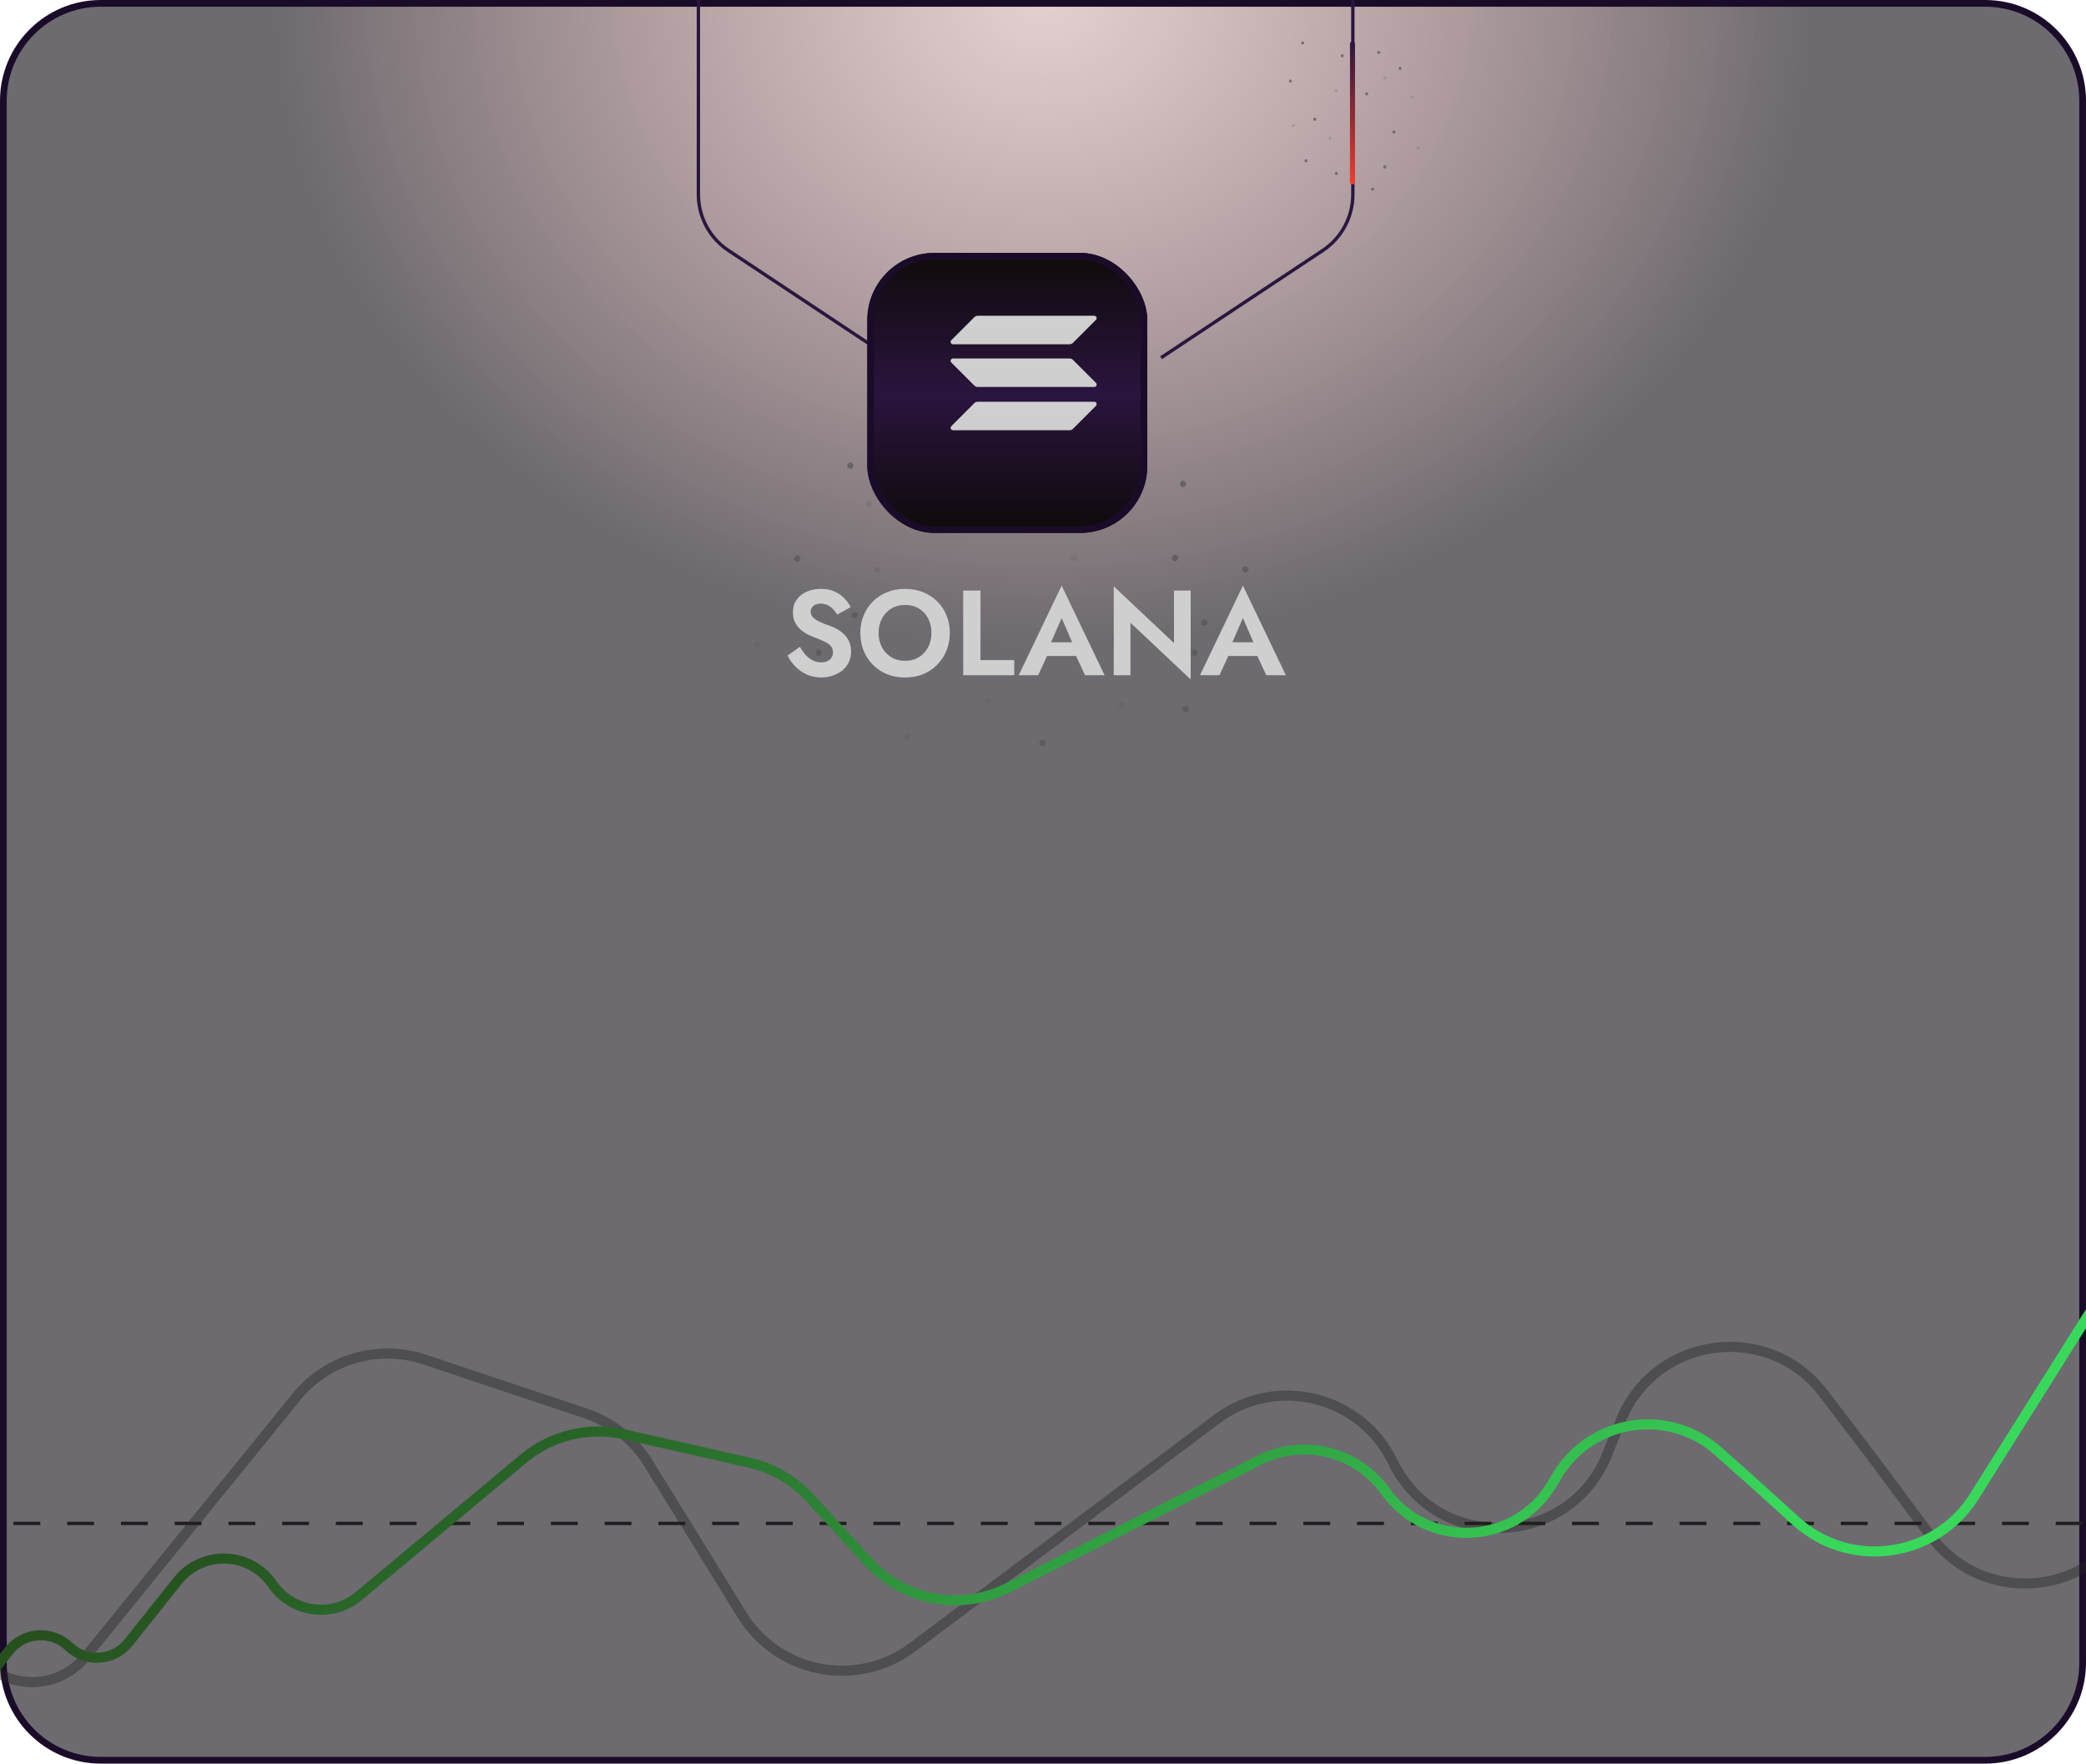
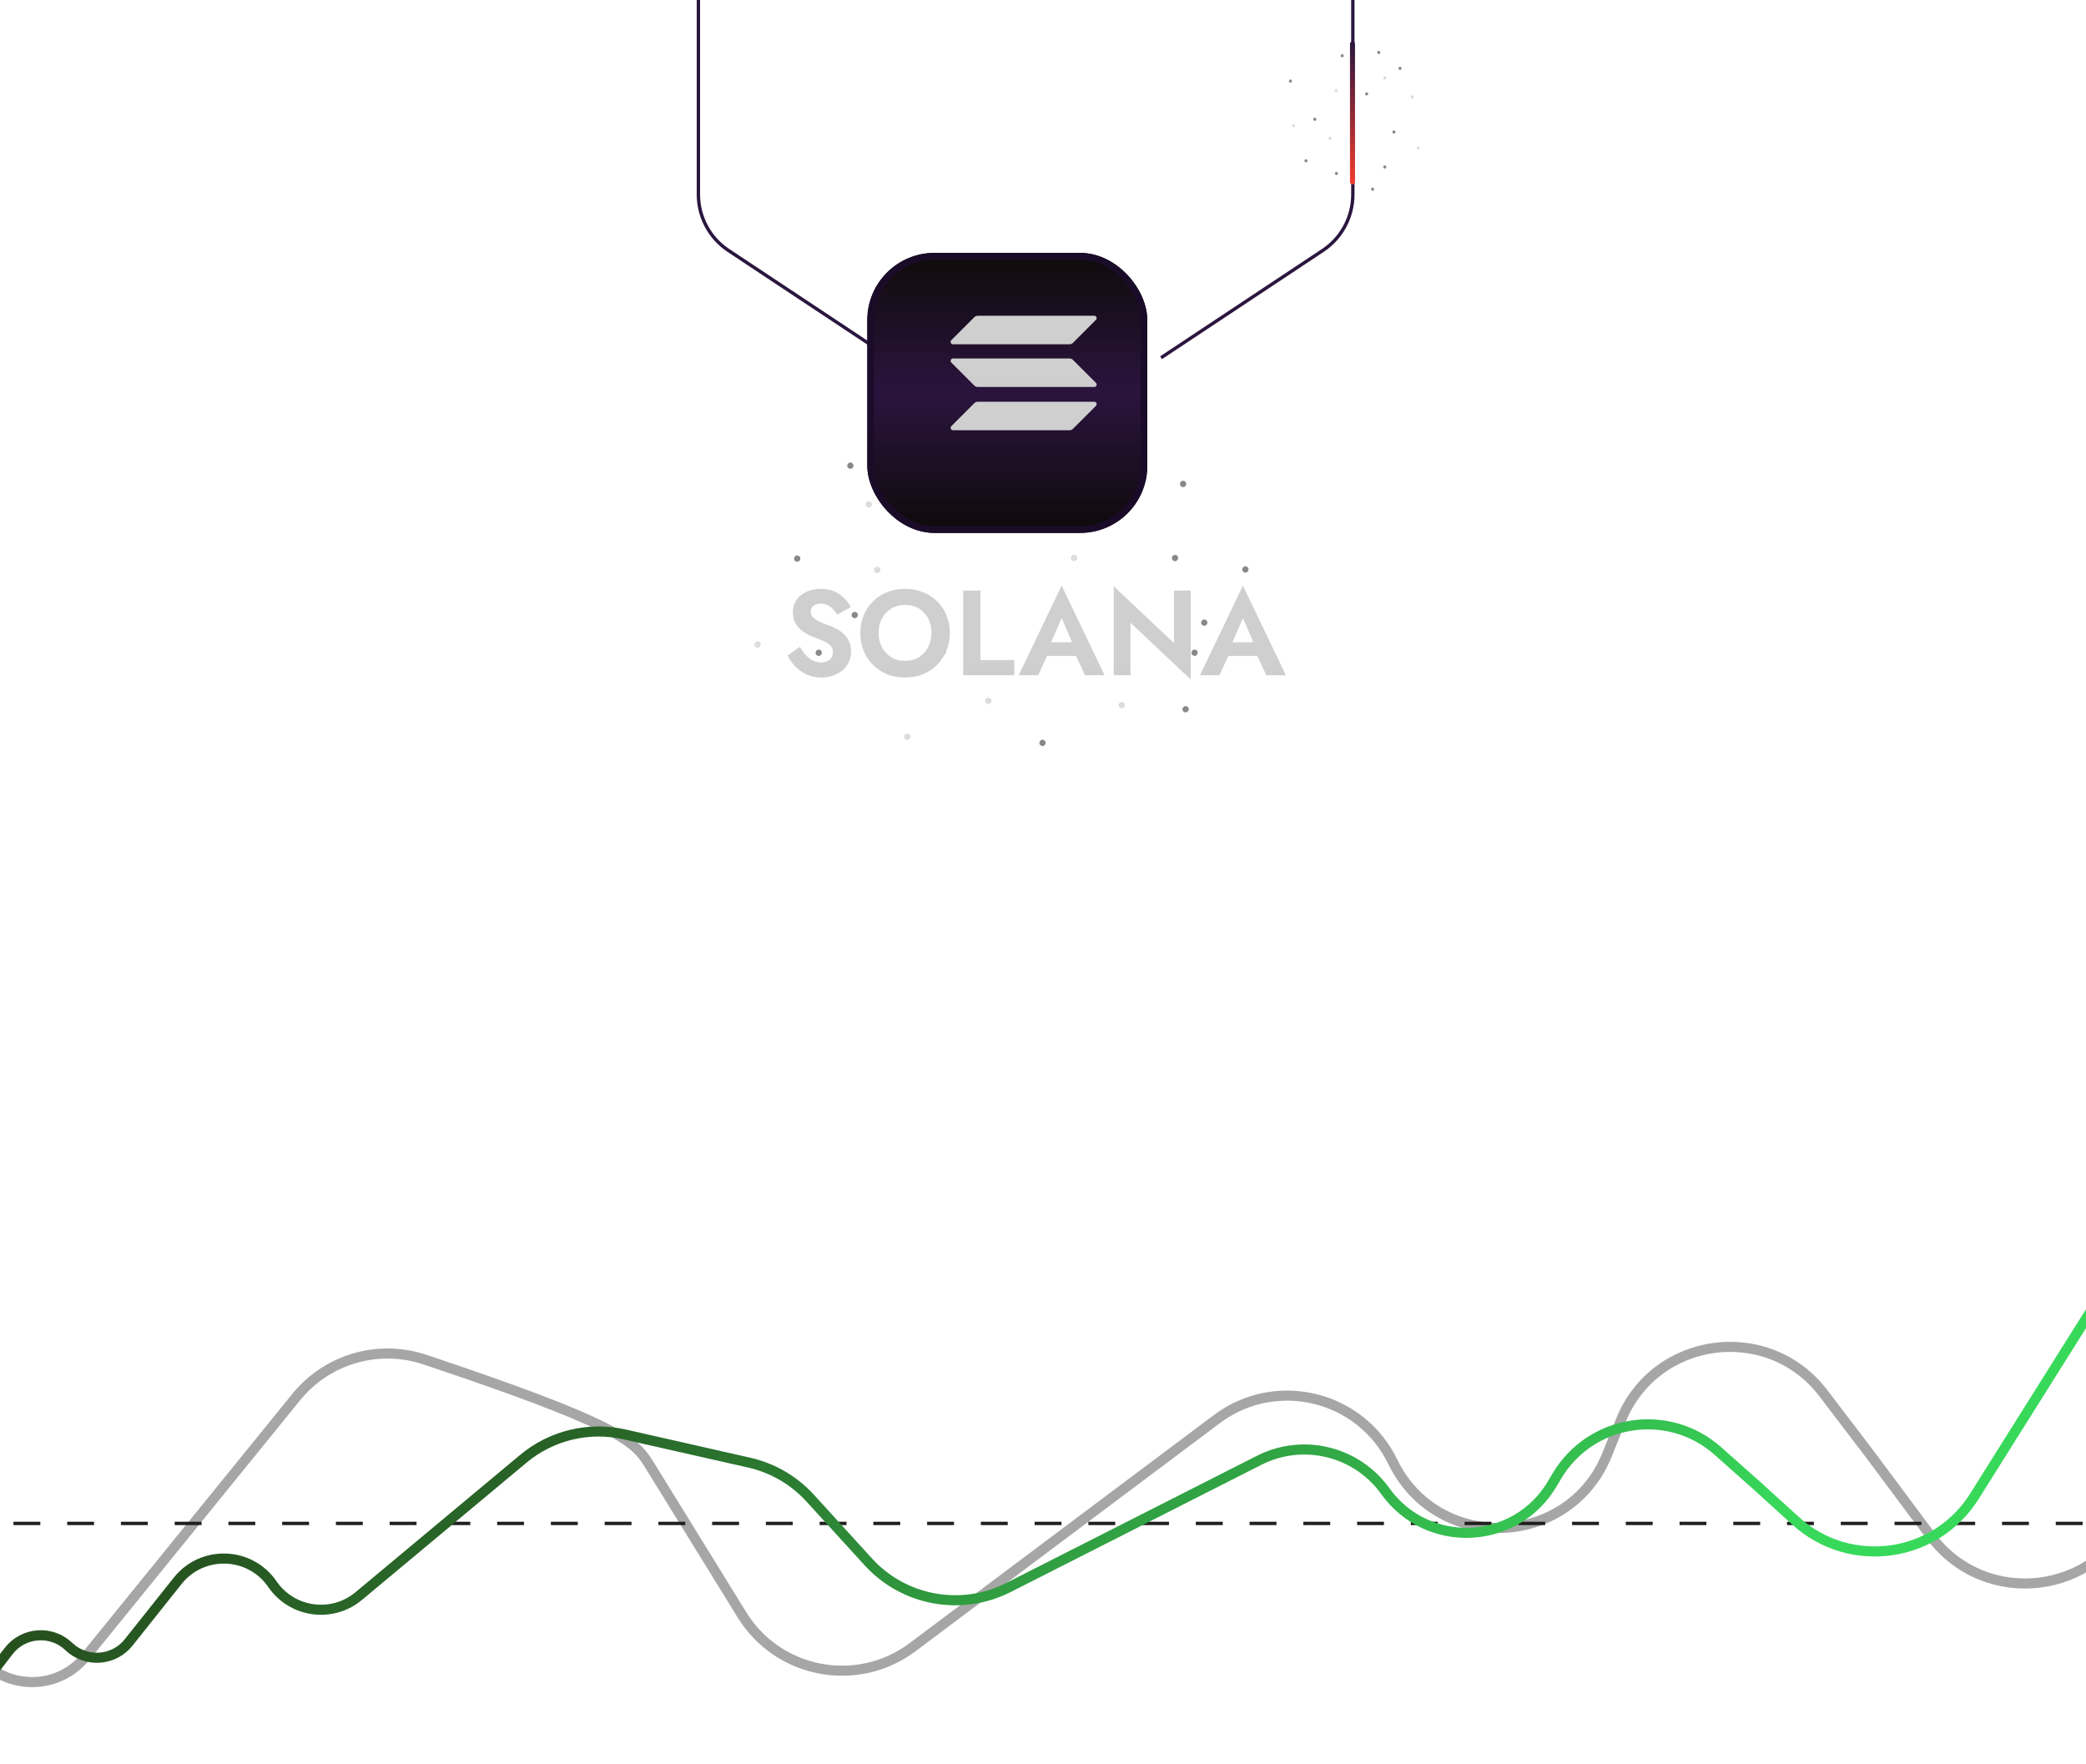
<svg xmlns="http://www.w3.org/2000/svg" width="621" height="525" viewBox="0 0 621 525" fill="none">
  <g clip-path="url(#clip0_57_875)">
-     <path d="M30 1H591C607.016 1 620 13.984 620 30V495C620 511.016 607.016 524 591 524H30C13.984 524 1 511.016 1 495V30C1 13.984 13.984 1 30 1Z" fill="url(#paint0_radial_57_875)" stroke="#1A0C29" stroke-width="2" />
    <g opacity="0.7">
      <circle opacity="0.3" cx="261.208" cy="169.797" r="0.926" transform="matrix(0.46 -0.888 0.888 0.46 -9.782 323.5)" fill="#555555" />
      <circle opacity="0.3" cx="258.695" cy="150.275" r="0.926" transform="matrix(0.46 -0.888 0.888 0.46 6.191 310.736)" fill="#555555" />
      <circle cx="237.375" cy="166.413" r="0.926" transform="matrix(0.46 -0.888 0.888 0.46 -19.639 300.518)" fill="#555555" />
      <circle cx="358.603" cy="185.523" r="0.926" transform="matrix(0.46 -0.888 0.888 0.46 28.811 418.446)" fill="#555555" />
      <circle cx="243.774" cy="194.46" r="0.926" transform="matrix(0.46 -0.888 0.888 0.46 -41.082 321.332)" fill="#555555" />
      <circle cx="352.308" cy="144.214" r="0.926" transform="matrix(0.46 -0.888 0.888 0.46 62.084 390.567)" fill="#555555" />
      <circle opacity="0.3" cx="225.575" cy="192.012" r="0.926" transform="matrix(0.46 -0.888 0.888 0.46 -48.73 303.856)" fill="#555555" />
      <circle cx="254.499" cy="183.223" r="0.926" transform="matrix(0.46 -0.888 0.888 0.46 -25.321 324.79)" fill="#555555" />
      <circle cx="275.287" cy="151.846" r="0.926" transform="matrix(0.46 -0.888 0.888 0.46 13.749 326.313)" fill="#555555" />
      <circle cx="280.661" cy="194.282" r="0.926" transform="matrix(0.46 -0.888 0.888 0.46 -21.021 353.982)" fill="#555555" />
      <circle opacity="0.3" cx="270.111" cy="219.49" r="0.926" transform="matrix(0.46 -0.888 0.888 0.46 -49.09 358.218)" fill="#555555" />
-       <circle opacity="0.3" cx="277.175" cy="135.792" r="0.926" transform="matrix(0.46 -0.888 0.888 0.46 29.02 319.327)" fill="#555555" />
      <circle cx="253.212" cy="138.744" r="0.926" transform="matrix(0.46 -0.888 0.888 0.46 13.469 299.647)" fill="#555555" />
    </g>
    <g opacity="0.7">
-       <ellipse opacity="0.3" cx="332.103" cy="190.289" rx="0.926" ry="0.926" transform="matrix(-0.48 0.878 -0.878 -0.48 658.338 -9.895)" fill="#555555" />
      <ellipse opacity="0.3" cx="334.21" cy="209.862" rx="0.926" ry="0.926" transform="matrix(-0.48 0.878 -0.878 -0.48 678.632 17.216)" fill="#555555" />
      <ellipse cx="355.885" cy="194.224" rx="0.926" ry="0.926" transform="matrix(-0.48 0.878 -0.878 -0.48 696.977 -24.941)" fill="#555555" />
      <ellipse cx="353.227" cy="211.061" rx="0.926" ry="0.926" transform="matrix(-0.48 0.878 -0.878 -0.48 707.82 2.303)" fill="#555555" />
      <ellipse cx="350.045" cy="166.025" rx="0.926" ry="0.926" transform="matrix(-0.48 0.878 -0.878 -0.48 663.592 -61.537)" fill="#555555" />
      <ellipse cx="371.004" cy="169.428" rx="0.926" ry="0.926" transform="matrix(-0.48 0.878 -0.878 -0.48 697.588 -74.895)" fill="#555555" />
      <ellipse opacity="0.3" cx="373.805" cy="191.554" rx="0.926" ry="0.926" transform="matrix(-0.48 0.878 -0.878 -0.48 721.147 -44.617)" fill="#555555" />
      <ellipse cx="306.293" cy="152.742" rx="0.926" ry="0.926" transform="matrix(-0.48 0.878 -0.878 -0.48 587.203 -42.797)" fill="#555555" />
      <ellipse cx="310.609" cy="221.106" rx="0.926" ry="0.926" transform="matrix(-0.48 0.878 -0.878 -0.48 653.579 54.563)" fill="#555555" />
      <ellipse cx="317.453" cy="180.794" rx="0.926" ry="0.926" transform="matrix(-0.48 0.878 -0.878 -0.48 628.33 -11.086)" fill="#555555" />
      <ellipse opacity="0.3" cx="319.967" cy="165.997" rx="0.926" ry="0.926" transform="matrix(-0.48 0.878 -0.878 -0.48 619.066 -35.186)" fill="#555555" />
      <ellipse opacity="0.3" cx="294.446" cy="208.59" rx="0.926" ry="0.926" transform="matrix(-0.48 0.878 -0.878 -0.48 618.683 50.229)" fill="#555555" />
      <ellipse cx="306.99" cy="198.511" rx="0.926" ry="0.926" transform="matrix(-0.48 0.878 -0.878 -0.48 628.398 24.309)" fill="#555555" />
    </g>
    <path d="M265.001 106.49L216.857 74.56C211.271 70.855 207.912 64.597 207.912 57.892V0" stroke="#2A163F" />
    <path d="M345.651 106.49L393.795 74.56C399.382 70.855 402.741 64.597 402.741 57.892V0" stroke="#2A163F" />
    <g opacity="0.7">
      <ellipse opacity="0.3" cx="0.473" cy="0.453" rx="0.473" ry="0.453" transform="matrix(-0.002 -1 1 -0.003 397.306 27.454)" fill="#595959" />
      <path d="M384.164 23.666C384.414 23.665 384.618 23.877 384.618 24.138C384.619 24.399 384.416 24.612 384.166 24.613C383.916 24.613 383.713 24.402 383.712 24.14C383.711 23.879 383.914 23.667 384.164 23.666Z" fill="#555555" />
-       <ellipse cx="0.473" cy="0.453" rx="0.473" ry="0.453" transform="matrix(-0.002 -1 1 -0.003 387.338 13.255)" fill="#555555" />
      <ellipse cx="0.473" cy="0.453" rx="0.473" ry="0.453" transform="matrix(-0.002 -1 1 -0.003 390.963 35.973)" fill="#555555" />
      <ellipse cx="0.473" cy="0.453" rx="0.473" ry="0.453" transform="matrix(-0.002 -1 1 -0.003 399.127 17.08)" fill="#555555" />
      <ellipse opacity="0.3" cx="0.473" cy="0.453" rx="0.473" ry="0.453" transform="matrix(-0.002 -1 1 -0.003 384.619 37.865)" fill="#595959" />
      <ellipse opacity="0.3" cx="0.473" cy="0.453" rx="0.473" ry="0.453" transform="matrix(-0.002 -1 1 -0.003 395.494 41.652)" fill="#595959" />
      <ellipse cx="0.473" cy="0.453" rx="0.473" ry="0.453" transform="matrix(-0.002 -1 1 -0.003 397.401 52.108)" fill="#555555" />
      <ellipse cx="0.473" cy="0.453" rx="0.473" ry="0.453" transform="matrix(-0.002 -1 1 -0.003 388.33 48.346)" fill="#555555" />
    </g>
    <g opacity="0.7">
      <ellipse opacity="0.3" cx="0.473" cy="0.453" rx="0.473" ry="0.453" transform="matrix(-0.002 -1 -1 0.003 412.711 23.664)" fill="#595959" />
      <ellipse opacity="0.3" cx="0.473" cy="0.453" rx="0.473" ry="0.453" transform="matrix(-0.002 -1 -1 0.003 420.867 29.343)" fill="#595959" />
      <ellipse cx="0.473" cy="0.453" rx="0.473" ry="0.453" transform="matrix(-0.002 -1 -1 0.003 407.311 28.416)" fill="#555555" />
      <ellipse cx="0.473" cy="0.453" rx="0.473" ry="0.453" transform="matrix(-0.002 -1 -1 0.003 415.429 39.756)" fill="#555555" />
      <ellipse cx="0.473" cy="0.453" rx="0.473" ry="0.453" transform="matrix(-0.002 -1 -1 0.003 417.242 20.824)" fill="#555555" />
      <ellipse cx="0.473" cy="0.453" rx="0.473" ry="0.453" transform="matrix(-0.002 -1 -1 0.003 410.899 16.091)" fill="#555555" />
      <ellipse opacity="0.3" cx="0.473" cy="0.453" rx="0.473" ry="0.453" transform="matrix(-0.002 -1 -1 0.003 422.679 44.489)" fill="#595959" />
      <ellipse cx="0.473" cy="0.453" rx="0.473" ry="0.453" transform="matrix(-0.002 -1 -1 0.003 409.086 56.794)" fill="#555555" />
      <ellipse cx="0.473" cy="0.453" rx="0.473" ry="0.453" transform="matrix(-0.002 -1 -1 0.003 412.711 50.168)" fill="#555555" />
    </g>
    <g filter="url(#filter0_d_57_875)">
      <rect x="401.887" y="54.904" width="42.596" height="1.493" rx="0.746" transform="rotate(-90 401.887 54.904)" fill="url(#paint1_linear_57_875)" />
    </g>
    <path d="M238.137 192.54C238.665 193.476 239.241 194.292 239.865 194.988C240.513 195.684 241.221 196.224 241.989 196.608C242.757 196.992 243.585 197.184 244.473 197.184C245.505 197.184 246.345 196.92 246.993 196.392C247.641 195.864 247.965 195.144 247.965 194.232C247.965 193.44 247.761 192.804 247.353 192.324C246.969 191.844 246.381 191.424 245.589 191.064C244.821 190.68 243.873 190.272 242.745 189.84C242.145 189.624 241.449 189.336 240.657 188.976C239.889 188.592 239.157 188.112 238.461 187.536C237.765 186.936 237.189 186.216 236.733 185.376C236.277 184.512 236.049 183.48 236.049 182.28C236.049 180.84 236.409 179.604 237.129 178.572C237.873 177.516 238.869 176.712 240.117 176.16C241.389 175.584 242.805 175.296 244.365 175.296C245.973 175.296 247.353 175.572 248.505 176.124C249.681 176.652 250.653 177.336 251.421 178.176C252.213 178.992 252.825 179.844 253.257 180.732L249.225 182.964C248.889 182.364 248.481 181.824 248.001 181.344C247.545 180.84 247.017 180.444 246.417 180.156C245.817 179.844 245.133 179.688 244.365 179.688C243.357 179.688 242.601 179.928 242.097 180.408C241.593 180.864 241.341 181.404 241.341 182.028C241.341 182.652 241.545 183.204 241.953 183.684C242.361 184.14 242.985 184.584 243.825 185.016C244.665 185.424 245.721 185.844 246.993 186.276C247.809 186.564 248.589 186.924 249.333 187.356C250.101 187.788 250.785 188.316 251.385 188.94C252.009 189.54 252.489 190.26 252.825 191.1C253.185 191.916 253.365 192.864 253.365 193.944C253.365 195.168 253.125 196.26 252.645 197.22C252.165 198.18 251.505 198.996 250.665 199.668C249.825 200.316 248.877 200.808 247.821 201.144C246.789 201.504 245.697 201.684 244.545 201.684C243.009 201.684 241.569 201.396 240.225 200.82C238.905 200.22 237.753 199.416 236.769 198.408C235.785 197.4 235.017 196.308 234.465 195.132L238.137 192.54ZM261.558 188.4C261.558 190.008 261.894 191.436 262.566 192.684C263.238 193.932 264.162 194.916 265.338 195.636C266.514 196.356 267.882 196.716 269.442 196.716C271.002 196.716 272.37 196.356 273.546 195.636C274.722 194.916 275.634 193.932 276.282 192.684C276.954 191.436 277.29 190.008 277.29 188.4C277.29 186.792 276.966 185.364 276.318 184.116C275.67 182.868 274.758 181.884 273.582 181.164C272.406 180.444 271.026 180.084 269.442 180.084C267.882 180.084 266.514 180.444 265.338 181.164C264.162 181.884 263.238 182.868 262.566 184.116C261.894 185.364 261.558 186.792 261.558 188.4ZM256.122 188.4C256.122 186.48 256.458 184.728 257.13 183.144C257.802 181.536 258.738 180.144 259.938 178.968C261.138 177.792 262.542 176.892 264.15 176.268C265.782 175.62 267.546 175.296 269.442 175.296C271.362 175.296 273.126 175.62 274.734 176.268C276.342 176.892 277.746 177.792 278.946 178.968C280.17 180.144 281.106 181.536 281.754 183.144C282.426 184.728 282.762 186.48 282.762 188.4C282.762 190.296 282.426 192.06 281.754 193.692C281.106 195.3 280.182 196.704 278.982 197.904C277.806 199.104 276.402 200.04 274.77 200.712C273.162 201.36 271.386 201.684 269.442 201.684C267.498 201.684 265.71 201.36 264.078 200.712C262.47 200.04 261.066 199.104 259.866 197.904C258.666 196.704 257.742 195.3 257.094 193.692C256.446 192.06 256.122 190.296 256.122 188.4ZM286.742 175.8H291.89V196.5H301.934V201H286.742V175.8ZM309.464 195.276L310.076 191.208H322.172L322.784 195.276H309.464ZM316.052 183.972L312.272 192.648L312.38 193.8L309.068 201H303.272L316.052 174.324L328.832 201H323L319.76 194.016L319.832 192.72L316.052 183.972ZM349.494 175.8H354.462V202.26L336.534 185.376V201H331.566V174.54L349.494 191.424V175.8ZM363.429 195.276L364.041 191.208H376.137L376.749 195.276H363.429ZM370.017 183.972L366.237 192.648L366.345 193.8L363.033 201H357.237L370.017 174.324L382.797 201H376.965L373.725 194.016L373.797 192.72L370.017 183.972Z" fill="url(#paint2_linear_57_875)" />
    <g filter="url(#filter1_d_57_875)">
      <rect x="263.196" y="65.286" width="83.354" height="83.354" rx="20" fill="url(#paint3_linear_57_875)" />
      <rect x="264.196" y="66.286" width="81.354" height="81.354" rx="19" stroke="#1A0C29" stroke-width="2" />
    </g>
    <g clip-path="url(#clip1_57_875)">
      <path d="M290.062 120.007C290.324 119.744 290.685 119.591 291.068 119.591L325.765 119.591C326.399 119.591 326.716 120.357 326.268 120.805L319.414 127.659C319.152 127.921 318.791 128.074 318.408 128.074L283.711 128.074C283.077 128.074 282.76 127.309 283.208 126.861L290.062 120.007Z" fill="url(#paint4_linear_57_875)" />
      <path d="M290.062 94.415C290.335 94.153 290.696 94 291.068 94L325.765 94C326.399 94 326.716 94.765 326.268 95.213L319.414 102.068C319.152 102.33 318.791 102.483 318.408 102.483L283.711 102.483C283.077 102.483 282.76 101.718 283.208 101.27L290.062 94.415Z" fill="url(#paint5_linear_57_875)" />
      <path d="M319.414 107.129C319.152 106.867 318.791 106.714 318.408 106.714L283.711 106.714C283.077 106.714 282.76 107.479 283.208 107.927L290.062 114.782C290.324 115.044 290.685 115.197 291.068 115.197L325.765 115.197C326.399 115.197 326.716 114.432 326.268 113.984L319.414 107.129Z" fill="url(#paint6_linear_57_875)" />
    </g>
-     <path d="M-131 567L-109.222 525.257C-104.673 516.537 -92.512 515.716 -86.832 523.744V523.744C-81.196 531.71 -69.151 530.977 -64.523 522.386L-45.857 487.737C-37.829 472.834 -16.237 473.477 -9.109 488.831V488.831C-2.708 502.618 15.925 504.932 25.504 493.129L88.204 415.869C97.397 404.541 112.653 400.104 126.488 404.734L174.331 420.745C182.098 423.344 188.707 428.584 193.008 435.554L220.886 480.725C231.692 498.235 255.198 502.69 271.662 490.35L362.259 422.444C379.831 409.273 405.054 415.396 414.631 435.157V435.157C427.852 462.436 467.164 461.073 478.464 432.944L482.498 422.902C492.623 397.698 526.35 393.131 542.813 414.734L556.595 432.818L574.831 457.293C590.973 478.957 624.532 474.94 635.105 450.079L690 321" stroke="#222222" stroke-opacity="0.4" stroke-width="3" />
+     <path d="M-131 567L-109.222 525.257C-104.673 516.537 -92.512 515.716 -86.832 523.744V523.744C-81.196 531.71 -69.151 530.977 -64.523 522.386L-45.857 487.737C-37.829 472.834 -16.237 473.477 -9.109 488.831V488.831C-2.708 502.618 15.925 504.932 25.504 493.129L88.204 415.869C97.397 404.541 112.653 400.104 126.488 404.734C182.098 423.344 188.707 428.584 193.008 435.554L220.886 480.725C231.692 498.235 255.198 502.69 271.662 490.35L362.259 422.444C379.831 409.273 405.054 415.396 414.631 435.157V435.157C427.852 462.436 467.164 461.073 478.464 432.944L482.498 422.902C492.623 397.698 526.35 393.131 542.813 414.734L556.595 432.818L574.831 457.293C590.973 478.957 624.532 474.94 635.105 450.079L690 321" stroke="#222222" stroke-opacity="0.4" stroke-width="3" />
    <line x1="-12" y1="453.5" x2="622" y2="453.5" stroke="#211E1E" stroke-dasharray="8 8" />
    <path d="M-14 513L2.573 491.499C6.956 485.813 15.301 485.182 20.488 490.145V490.145C25.622 495.056 33.864 494.497 38.288 488.939L52.901 470.579C60.245 461.351 74.421 461.855 81.091 471.58V471.58C86.939 480.105 98.853 481.751 106.792 475.129L155.795 434.259C164.167 427.277 175.313 424.594 185.945 427.003L223.051 435.407C230.031 436.989 236.359 440.672 241.182 445.961L258.5 464.955C269.104 476.584 286.164 479.706 300.199 472.586L374.854 434.711C387.926 428.079 403.882 431.983 412.415 443.901V443.901C424.887 461.318 451.139 460.192 462.072 441.77L463.469 439.417C473.559 422.416 496.644 418.821 511.426 431.95L522.843 442.091L534.581 452.753C550.708 467.404 576.158 463.916 587.75 445.467L627 383" stroke="url(#paint7_linear_57_875)" stroke-width="3" />
  </g>
  <defs>
    <filter id="filter0_d_57_875" x="375.887" y="-13.692" width="53.493" height="94.596" filterUnits="userSpaceOnUse" color-interpolation-filters="sRGB">
      <feFlood flood-opacity="0" result="BackgroundImageFix" />
      <feColorMatrix in="SourceAlpha" type="matrix" values="0 0 0 0 0 0 0 0 0 0 0 0 0 0 0 0 0 0 127 0" result="hardAlpha" />
      <feMorphology radius="1" operator="dilate" in="SourceAlpha" result="effect1_dropShadow_57_875" />
      <feOffset />
      <feGaussianBlur stdDeviation="12.5" />
      <feComposite in2="hardAlpha" operator="out" />
      <feColorMatrix type="matrix" values="0 0 0 0 0.945 0 0 0 0 0.231 0 0 0 0 0.173 0 0 0 1 0" />
      <feBlend mode="normal" in2="BackgroundImageFix" result="effect1_dropShadow_57_875" />
      <feBlend mode="normal" in="SourceGraphic" in2="effect1_dropShadow_57_875" result="shape" />
    </filter>
    <filter id="filter1_d_57_875" x="238.196" y="55.286" width="123.354" height="123.354" filterUnits="userSpaceOnUse" color-interpolation-filters="sRGB">
      <feFlood flood-opacity="0" result="BackgroundImageFix" />
      <feColorMatrix in="SourceAlpha" type="matrix" values="0 0 0 0 0 0 0 0 0 0 0 0 0 0 0 0 0 0 127 0" result="hardAlpha" />
      <feOffset dx="-5" dy="10" />
      <feGaussianBlur stdDeviation="10" />
      <feComposite in2="hardAlpha" operator="out" />
      <feColorMatrix type="matrix" values="0 0 0 0 0.027 0 0 0 0 0.02 0 0 0 0 0.012 0 0 0 0.14 0" />
      <feBlend mode="normal" in2="BackgroundImageFix" result="effect1_dropShadow_57_875" />
      <feBlend mode="normal" in="SourceGraphic" in2="effect1_dropShadow_57_875" result="shape" />
    </filter>
    <radialGradient id="paint0_radial_57_875" cx="0" cy="0" r="1" gradientUnits="userSpaceOnUse" gradientTransform="translate(310.5 8.801e-06) scale(310.5 262.5)">
      <stop stop-color="#701818" stop-opacity="0.2" />
      <stop offset="0.731" stop-color="#0B0610" stop-opacity="0.6" />
    </radialGradient>
    <linearGradient id="paint1_linear_57_875" x1="401.887" y1="55.651" x2="444.483" y2="55.651" gradientUnits="userSpaceOnUse">
      <stop stop-color="#F33C2D" />
      <stop offset="1" stop-color="#2A163F" />
    </linearGradient>
    <linearGradient id="paint2_linear_57_875" x1="308.027" y1="211" x2="307.793" y2="162.001" gradientUnits="userSpaceOnUse">
      <stop stop-color="#CECECE" />
      <stop offset="1" stop-color="#D0D0D0" />
    </linearGradient>
    <linearGradient id="paint3_linear_57_875" x1="304.873" y1="65.286" x2="304.873" y2="148.64" gradientUnits="userSpaceOnUse">
      <stop stop-color="#0F0B0A" />
      <stop offset="0.5" stop-color="#2A143E" />
      <stop offset="1" stop-color="#0E0A0A" />
    </linearGradient>
    <linearGradient id="paint4_linear_57_875" x1="304.745" y1="128.074" x2="304.719" y2="119.591" gradientUnits="userSpaceOnUse">
      <stop stop-color="#CECECE" />
      <stop offset="1" stop-color="#D0D0D0" />
    </linearGradient>
    <linearGradient id="paint5_linear_57_875" x1="304.745" y1="102.483" x2="304.719" y2="94" gradientUnits="userSpaceOnUse">
      <stop stop-color="#CECECE" />
      <stop offset="1" stop-color="#D0D0D0" />
    </linearGradient>
    <linearGradient id="paint6_linear_57_875" x1="304.745" y1="115.197" x2="304.719" y2="106.714" gradientUnits="userSpaceOnUse">
      <stop stop-color="#CECECE" />
      <stop offset="1" stop-color="#D0D0D0" />
    </linearGradient>
    <linearGradient id="paint7_linear_57_875" x1="623.827" y1="388.219" x2="485.505" y2="178.987" gradientUnits="userSpaceOnUse">
      <stop stop-color="#38D95B" />
      <stop offset="1" stop-color="#26511F" />
    </linearGradient>
    <clipPath id="clip0_57_875">
      <rect width="621" height="525" fill="white" />
    </clipPath>
    <clipPath id="clip1_57_875">
      <rect width="43.476" height="34.075" fill="white" transform="translate(283 94)" />
    </clipPath>
  </defs>
</svg>